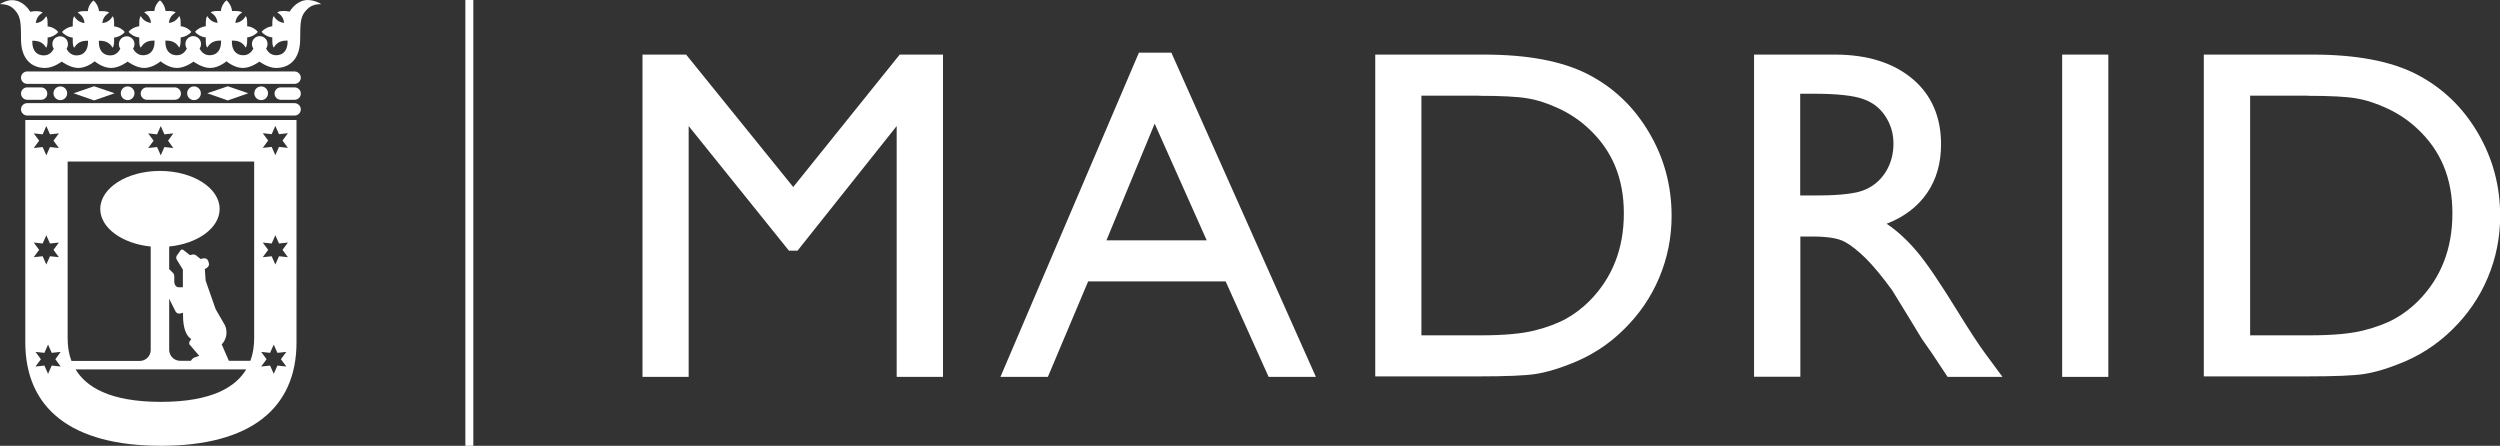
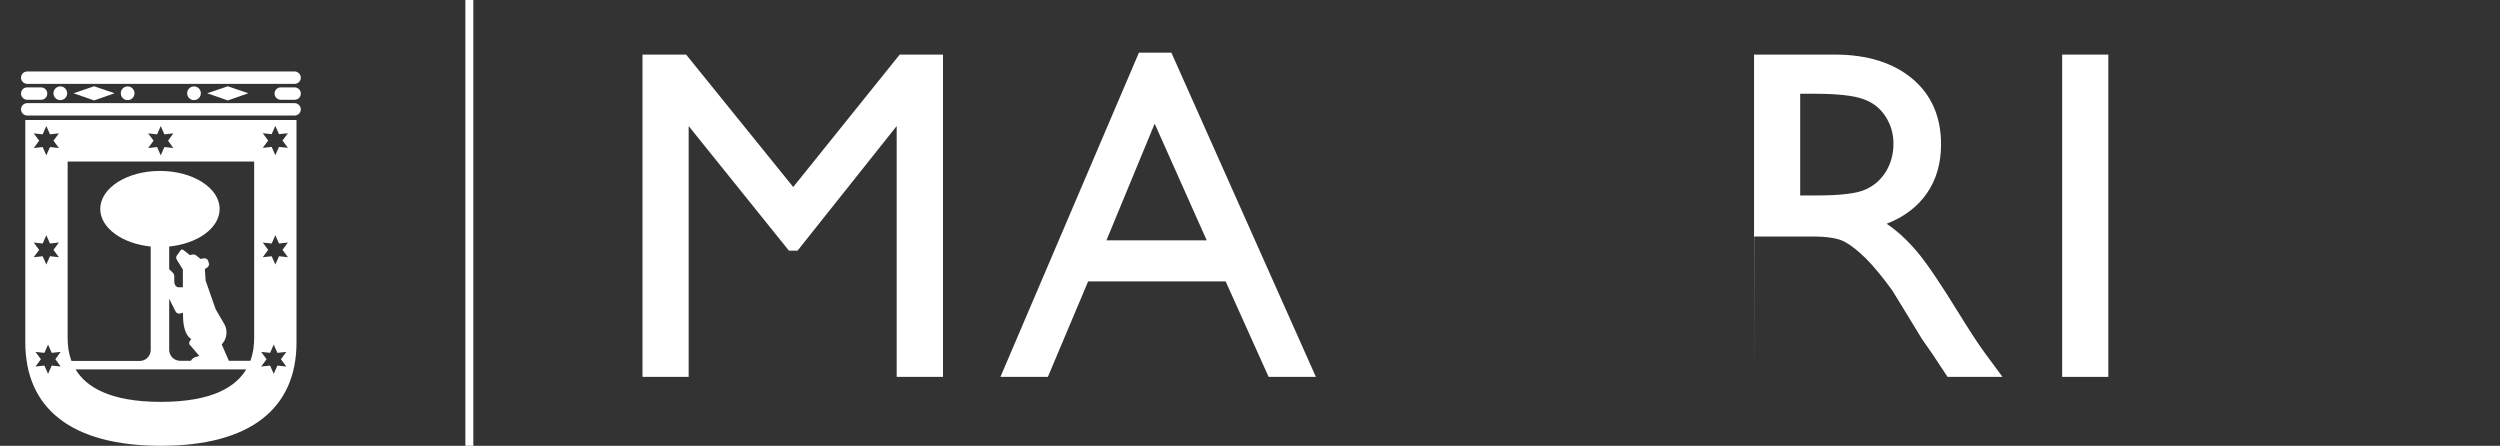
<svg xmlns="http://www.w3.org/2000/svg" id="firma" viewBox="0 0 157.08 28.01">
  <rect x="0" y="0" width="157.08" height="28.01" fill="#333333" stroke="none" />
  <defs>
    <style>      .cls-1 {        fill: #fff;      }    </style>
  </defs>
  <rect class="cls-1" x="29.24" y="0" width=".5" height="28.01" />
  <g>
    <path class="cls-1" d="M56.54,3.43h2.71v20.25h-2.91V7.92l-6.23,7.83h-.54l-6.3-7.83v15.76h-2.9V3.43h2.74l6.73,8.32,6.69-8.32Z" />
    <path class="cls-1" d="M71.56,3.31h2.04l9.08,20.37h-2.97l-2.7-6h-8.64l-2.53,6h-2.98l8.7-20.37ZM75.82,15.1l-3.27-7.33-3.03,7.33h6.3Z" />
-     <path class="cls-1" d="M86.41,23.65V3.43h6.83c2.75,0,4.93.41,6.54,1.24,1.61.83,2.88,2.04,3.83,3.65.95,1.6,1.42,3.35,1.42,5.25,0,1.35-.26,2.65-.78,3.88-.52,1.24-1.27,2.32-2.23,3.26-.98.97-2.13,1.7-3.44,2.19-.76.3-1.46.5-2.1.6-.64.1-1.86.15-3.65.15h-6.41ZM92.93,6.01h-3.62v15.06h3.71c1.45,0,2.58-.1,3.38-.3.8-.2,1.47-.45,2.01-.75.54-.3,1.03-.68,1.47-1.12,1.43-1.45,2.15-3.28,2.15-5.49s-.73-3.95-2.2-5.32c-.54-.51-1.16-.93-1.86-1.26-.7-.33-1.37-.55-1.99-.65-.63-.11-1.64-.16-3.03-.16Z" />
-     <path class="cls-1" d="M110.21,23.68V3.43h5.07c2.05,0,3.67.51,4.88,1.52,1.2,1.01,1.8,2.39,1.8,4.12,0,1.18-.29,2.2-.88,3.06-.59.86-1.44,1.5-2.54,1.93.65.43,1.28,1.01,1.9,1.74.62.73,1.49,2.02,2.61,3.84.71,1.15,1.27,2.01,1.7,2.59l1.07,1.45h-3.45l-.88-1.33s-.09-.13-.17-.25l-.56-.8-.9-1.48-.97-1.58c-.6-.83-1.15-1.49-1.64-1.99-.5-.49-.95-.85-1.35-1.06-.4-.22-1.08-.33-2.03-.33h-.75v8.81h-2.9ZM113.98,5.89h-.87v6.39h1.1c1.47,0,2.48-.13,3.02-.38.55-.25.97-.63,1.28-1.14.3-.51.46-1.08.46-1.73s-.17-1.21-.51-1.73-.81-.88-1.43-1.09c-.61-.21-1.63-.32-3.05-.32Z" />
+     <path class="cls-1" d="M110.21,23.68V3.43h5.07c2.05,0,3.67.51,4.88,1.52,1.2,1.01,1.8,2.39,1.8,4.12,0,1.18-.29,2.2-.88,3.06-.59.86-1.44,1.5-2.54,1.93.65.43,1.28,1.01,1.9,1.74.62.73,1.49,2.02,2.61,3.84.71,1.15,1.27,2.01,1.7,2.59l1.07,1.45h-3.45l-.88-1.33s-.09-.13-.17-.25l-.56-.8-.9-1.48-.97-1.58c-.6-.83-1.15-1.49-1.64-1.99-.5-.49-.95-.85-1.35-1.06-.4-.22-1.08-.33-2.03-.33h-.75h-2.9ZM113.98,5.89h-.87v6.39h1.1c1.47,0,2.48-.13,3.02-.38.55-.25.97-.63,1.28-1.14.3-.51.46-1.08.46-1.73s-.17-1.21-.51-1.73-.81-.88-1.43-1.09c-.61-.21-1.63-.32-3.05-.32Z" />
    <path class="cls-1" d="M129.57,3.43h2.9v20.25h-2.9V3.43Z" />
-     <path class="cls-1" d="M138.47,23.65V3.43h6.83c2.75,0,4.93.41,6.54,1.24,1.6.83,2.88,2.04,3.83,3.65s1.42,3.35,1.42,5.25c0,1.35-.26,2.65-.78,3.88-.52,1.24-1.27,2.32-2.23,3.26-.99.97-2.13,1.7-3.44,2.19-.76.3-1.46.5-2.1.6-.64.1-1.86.15-3.65.15h-6.41ZM145,6.01h-3.62v15.06h3.71c1.45,0,2.57-.1,3.38-.3.8-.2,1.47-.45,2.01-.75.54-.3,1.03-.68,1.47-1.12,1.43-1.45,2.14-3.28,2.14-5.49s-.73-3.95-2.2-5.32c-.54-.51-1.16-.93-1.86-1.26-.7-.33-1.37-.55-1.99-.65-.63-.11-1.64-.16-3.03-.16Z" />
  </g>
  <g>
    <path class="cls-1" d="M18.51,4.49H1.71c-.22,0-.39.18-.39.39s.18.39.39.39h16.8c.22,0,.39-.18.39-.39s-.18-.39-.39-.39" />
    <path class="cls-1" d="M18.51,6.48H1.71c-.22,0-.39.18-.39.39s.18.39.39.39h16.8c.22,0,.39-.18.39-.39s-.18-.39-.39-.39" />
    <path class="cls-1" d="M1.71,6.27h.87c.22,0,.39-.17.39-.39s-.18-.39-.39-.39h-.87c-.22,0-.39.18-.39.39s.18.39.39.39" />
    <path class="cls-1" d="M18.51,5.49h-.87c-.22,0-.39.18-.39.39s.18.39.39.39h.87c.22,0,.39-.17.39-.39s-.18-.39-.39-.39" />
-     <path class="cls-1" d="M10.98,6.27c.22,0,.39-.17.39-.39s-.18-.39-.39-.39h-1.75c-.22,0-.39.18-.39.39s.18.39.39.39h1.75Z" />
    <polygon class="cls-1" points="5.91 5.42 4.62 5.86 5.91 6.31 7.2 5.86 5.91 5.42" />
    <polygon class="cls-1" points="14.31 5.42 13.02 5.86 14.31 6.31 15.6 5.86 14.31 5.42" />
-     <path class="cls-1" d="M16.84,5.86c0-.24-.19-.43-.43-.43s-.43.19-.43.43.19.43.43.43.43-.19.43-.43" />
    <path class="cls-1" d="M12.62,5.86c0-.24-.19-.43-.43-.43s-.43.19-.43.43.19.43.43.43.43-.19.43-.43" />
    <path class="cls-1" d="M8.45,5.86c0-.24-.19-.43-.43-.43s-.43.19-.43.43.19.43.43.43.43-.19.43-.43" />
    <path class="cls-1" d="M4.22,5.86c0-.24-.19-.43-.43-.43s-.43.19-.43.43.19.43.43.43.43-.19.43-.43" />
-     <path class="cls-1" d="M19.35,0c-.66,0-1.05.56-1.15.73-.05-.01-.25-.04-.31-.04-.25,0-.38.02-.47.09.17.11.39.27.43.66-.38-.05-.54-.26-.65-.43-.06.09-.09.22-.09.47,0,.05,0,.12,0,.17-.28.03-.55.19-.67.35.12.16.39.33.67.35,0,.05,0,.12,0,.17,0,.25.02.38.09.47.12-.19.31-.44.8-.44h.07s0,.06,0,.09c0,.43-.2.83-.73.83-.35,0-.54-.26-.62-.42.06-.08.09-.18.09-.29,0-.27-.22-.49-.49-.49s-.49.22-.49.49c0,.11.03.21.09.29-.08.16-.27.42-.62.42-.53,0-.73-.39-.73-.83,0-.03,0-.06,0-.09h.07c.49,0,.68.25.8.44.06-.09.09-.22.09-.47,0-.05,0-.12,0-.17.28-.03.55-.19.67-.35-.12-.16-.39-.33-.67-.35,0-.05,0-.12,0-.17,0-.25-.02-.38-.09-.47-.11.17-.27.39-.65.43.04-.39.26-.54.43-.66-.09-.06-.22-.09-.47-.09-.05,0-.12,0-.17,0-.03-.28-.19-.55-.35-.67-.16.12-.33.39-.35.67-.05,0-.12,0-.17,0-.25,0-.38.02-.47.09.17.11.39.27.43.66-.38-.05-.54-.26-.65-.43-.06.09-.09.22-.09.47,0,.05,0,.12,0,.17-.28.03-.56.19-.67.35.12.16.39.33.67.35,0,.05,0,.12,0,.17,0,.25.02.38.09.47.12-.19.31-.44.8-.44h.07s0,.06,0,.09c0,.43-.2.83-.73.83-.35,0-.54-.26-.62-.42.06-.08.09-.18.09-.29,0-.27-.22-.49-.49-.49-.03,0-.07,0-.1.01-.22.05-.39.24-.39.48,0,.11.03.21.09.29-.08.16-.27.42-.62.42-.53,0-.73-.39-.73-.83,0-.03,0-.06,0-.09h.07c.49,0,.68.25.8.44.06-.09.09-.22.09-.47,0-.05,0-.12,0-.17.28-.03.56-.19.67-.35-.12-.16-.39-.33-.67-.35,0-.05,0-.12,0-.17,0-.25-.02-.38-.09-.47-.11.17-.27.39-.65.43.04-.39.26-.54.43-.66-.09-.06-.22-.09-.47-.09-.05,0-.12,0-.17,0-.03-.28-.19-.55-.35-.67-.16.12-.33.39-.35.67-.05,0-.12,0-.17,0-.25,0-.38.02-.47.09.17.11.39.27.43.66-.38-.05-.54-.26-.65-.43-.06.09-.09.22-.09.47,0,.05,0,.12,0,.17-.28.03-.56.19-.67.35.12.16.39.33.67.35,0,.05,0,.12,0,.17,0,.25.02.38.09.47.13-.19.31-.44.8-.44h.07s0,.06,0,.09c0,.43-.2.83-.73.83-.35,0-.54-.26-.62-.42.06-.08.09-.18.09-.28,0-.27-.22-.49-.49-.49s-.49.22-.49.49c0,.11.03.21.09.29-.08.16-.27.42-.62.42-.53,0-.73-.39-.73-.83,0-.03,0-.06,0-.09h.07c.49,0,.68.25.8.44.06-.09.09-.22.09-.47,0-.05,0-.12,0-.17.28-.03.55-.19.67-.35-.12-.16-.39-.33-.67-.35,0-.05,0-.12,0-.17,0-.25-.02-.38-.09-.47-.11.17-.27.39-.65.43.04-.39.26-.54.43-.66-.09-.06-.22-.09-.47-.09-.05,0-.12,0-.17,0-.03-.28-.19-.55-.35-.67-.16.12-.33.39-.35.67-.05,0-.12,0-.17,0-.25,0-.38.02-.47.09.17.11.39.27.43.66-.38-.05-.54-.26-.65-.43-.06.09-.09.22-.09.47,0,.05,0,.12,0,.17-.28.03-.55.19-.67.35.12.16.39.33.67.35,0,.05,0,.12,0,.17,0,.25.02.38.09.47.12-.19.31-.44.8-.44h.07s0,.06,0,.09c0,.43-.2.83-.73.83-.35,0-.54-.26-.62-.42.06-.08.09-.18.09-.29,0-.27-.22-.49-.49-.49-.14,0-.26.06-.35.14-.09.09-.14.21-.14.35,0,.11.03.21.09.29-.08.16-.27.42-.62.42-.53,0-.73-.39-.73-.83,0-.03,0-.06,0-.09h.07c.49,0,.68.25.8.44.06-.09.09-.22.09-.47,0-.05,0-.12,0-.17.28-.03.55-.19.67-.35-.12-.16-.39-.33-.67-.35,0-.05,0-.12,0-.17,0-.25-.02-.38-.09-.47-.11.17-.27.39-.65.43.04-.39.26-.54.43-.66-.09-.06-.22-.09-.47-.09-.06,0-.27.03-.31.04-.1-.17-.48-.73-1.15-.73C.45,0,.06.21,0,.26c.22,0,.58.02.87.31.42.42.45.75.45,1.89,0,1.22.63,1.81,1.52,1.81.52,0,1.04-.4,1.04-.4,0,0,.53.4,1.04.4.55,0,1.03-.42,1.03-.42,0,0,.48.42,1.03.42.52,0,1.04-.4,1.04-.4,0,0,.53.4,1.04.4.55,0,1.03-.42,1.03-.42,0,0,.48.42,1.03.42.52,0,1.04-.4,1.04-.4,0,0,.53.4,1.04.4.55,0,1.03-.42,1.03-.42,0,0,.48.42,1.03.42.52,0,1.04-.4,1.04-.4,0,0,.53.4,1.04.4.9,0,1.52-.6,1.52-1.81,0-1.14.03-1.48.45-1.89.29-.29.65-.31.87-.31-.06-.06-.45-.26-.87-.26" />
    <path class="cls-1" d="M1.59,7.54v13.97c0,4.14,2.88,6.5,8.52,6.5s8.52-2.36,8.52-6.5V7.54H1.59ZM9.31,8.38l.56.06.23-.52.23.52.56-.06-.33.46.33.46-.56-.06-.23.52-.23-.52-.56.06.34-.46-.34-.46ZM2.12,8.38l.56.06.23-.52.23.52.56-.06-.34.46.34.46-.56-.06-.23.52-.23-.52-.56.06.34-.46-.34-.46ZM2.12,15.24l.56.06.23-.52.23.52.56-.06-.34.46.34.46-.56-.06-.23.52-.23-.52-.56.06.34-.46-.34-.46ZM3.81,23.03l-.56-.06-.23.52-.23-.52-.56.06.34-.46-.34-.46.56.06.23-.52.23.52.56-.06-.33.46.33.46ZM10.11,25.25c-3.26,0-4.72-.97-5.36-2.04h10.72c-.64,1.07-2.1,2.04-5.36,2.04M11.94,21.68l.58.68-.3.1c-.05.02-.12.07-.16.12l-.07.09h-.67c-.38,0-.69-.31-.69-.69v-3.21l.4.8c.05.1.18.16.28.13l.19-.05v.16c0,.19.01.36.03.51.09.68.36.91.49.98l-.1.14c-.05.07-.04.18.01.24M15.97,21.22c0,.4-.04.92-.24,1.45h-1.35l-.45-1.03c.19-.2.3-.46.3-.75,0-.2-.05-.39-.15-.55l-.53-.91-.63-1.8-.05-.73.14-.08c.1-.06.15-.19.11-.3l-.04-.13c-.04-.11-.16-.18-.27-.16l-.21.04-.3-.24s-.13-.06-.18-.04l-.19.04-.43-.34s-.11-.03-.14.02l-.25.35c-.05.07-.05.19,0,.26l.38.62v1.11h-.27c-.15,0-.27-.16-.27-.36v-.35c0-.06-.03-.14-.07-.18l-.25-.25v-1.42c1.8-.18,3.17-1.17,3.17-2.36,0-1.32-1.68-2.39-3.75-2.39s-3.75,1.07-3.75,2.39c0,1.19,1.38,2.18,3.17,2.36v6.5c0,.38-.31.69-.69.69h-4.29c-.2-.53-.24-1.05-.24-1.45v-11.08h11.72v11.08ZM17.99,23.03l-.56-.06-.23.52-.23-.52-.56.06.34-.46-.34-.46.56.06.23-.52.23.52.56-.06-.34.46.34.46ZM18.09,16.16l-.56-.06-.23.52-.23-.52-.56.06.34-.46-.34-.46.56.06.23-.52.23.52.56-.06-.34.46.34.46ZM18.09,9.29l-.56-.06-.23.52-.23-.52-.56.06.34-.46-.34-.46.56.06.23-.52.23.52.56-.06-.34.46.34.46Z" />
  </g>
</svg>